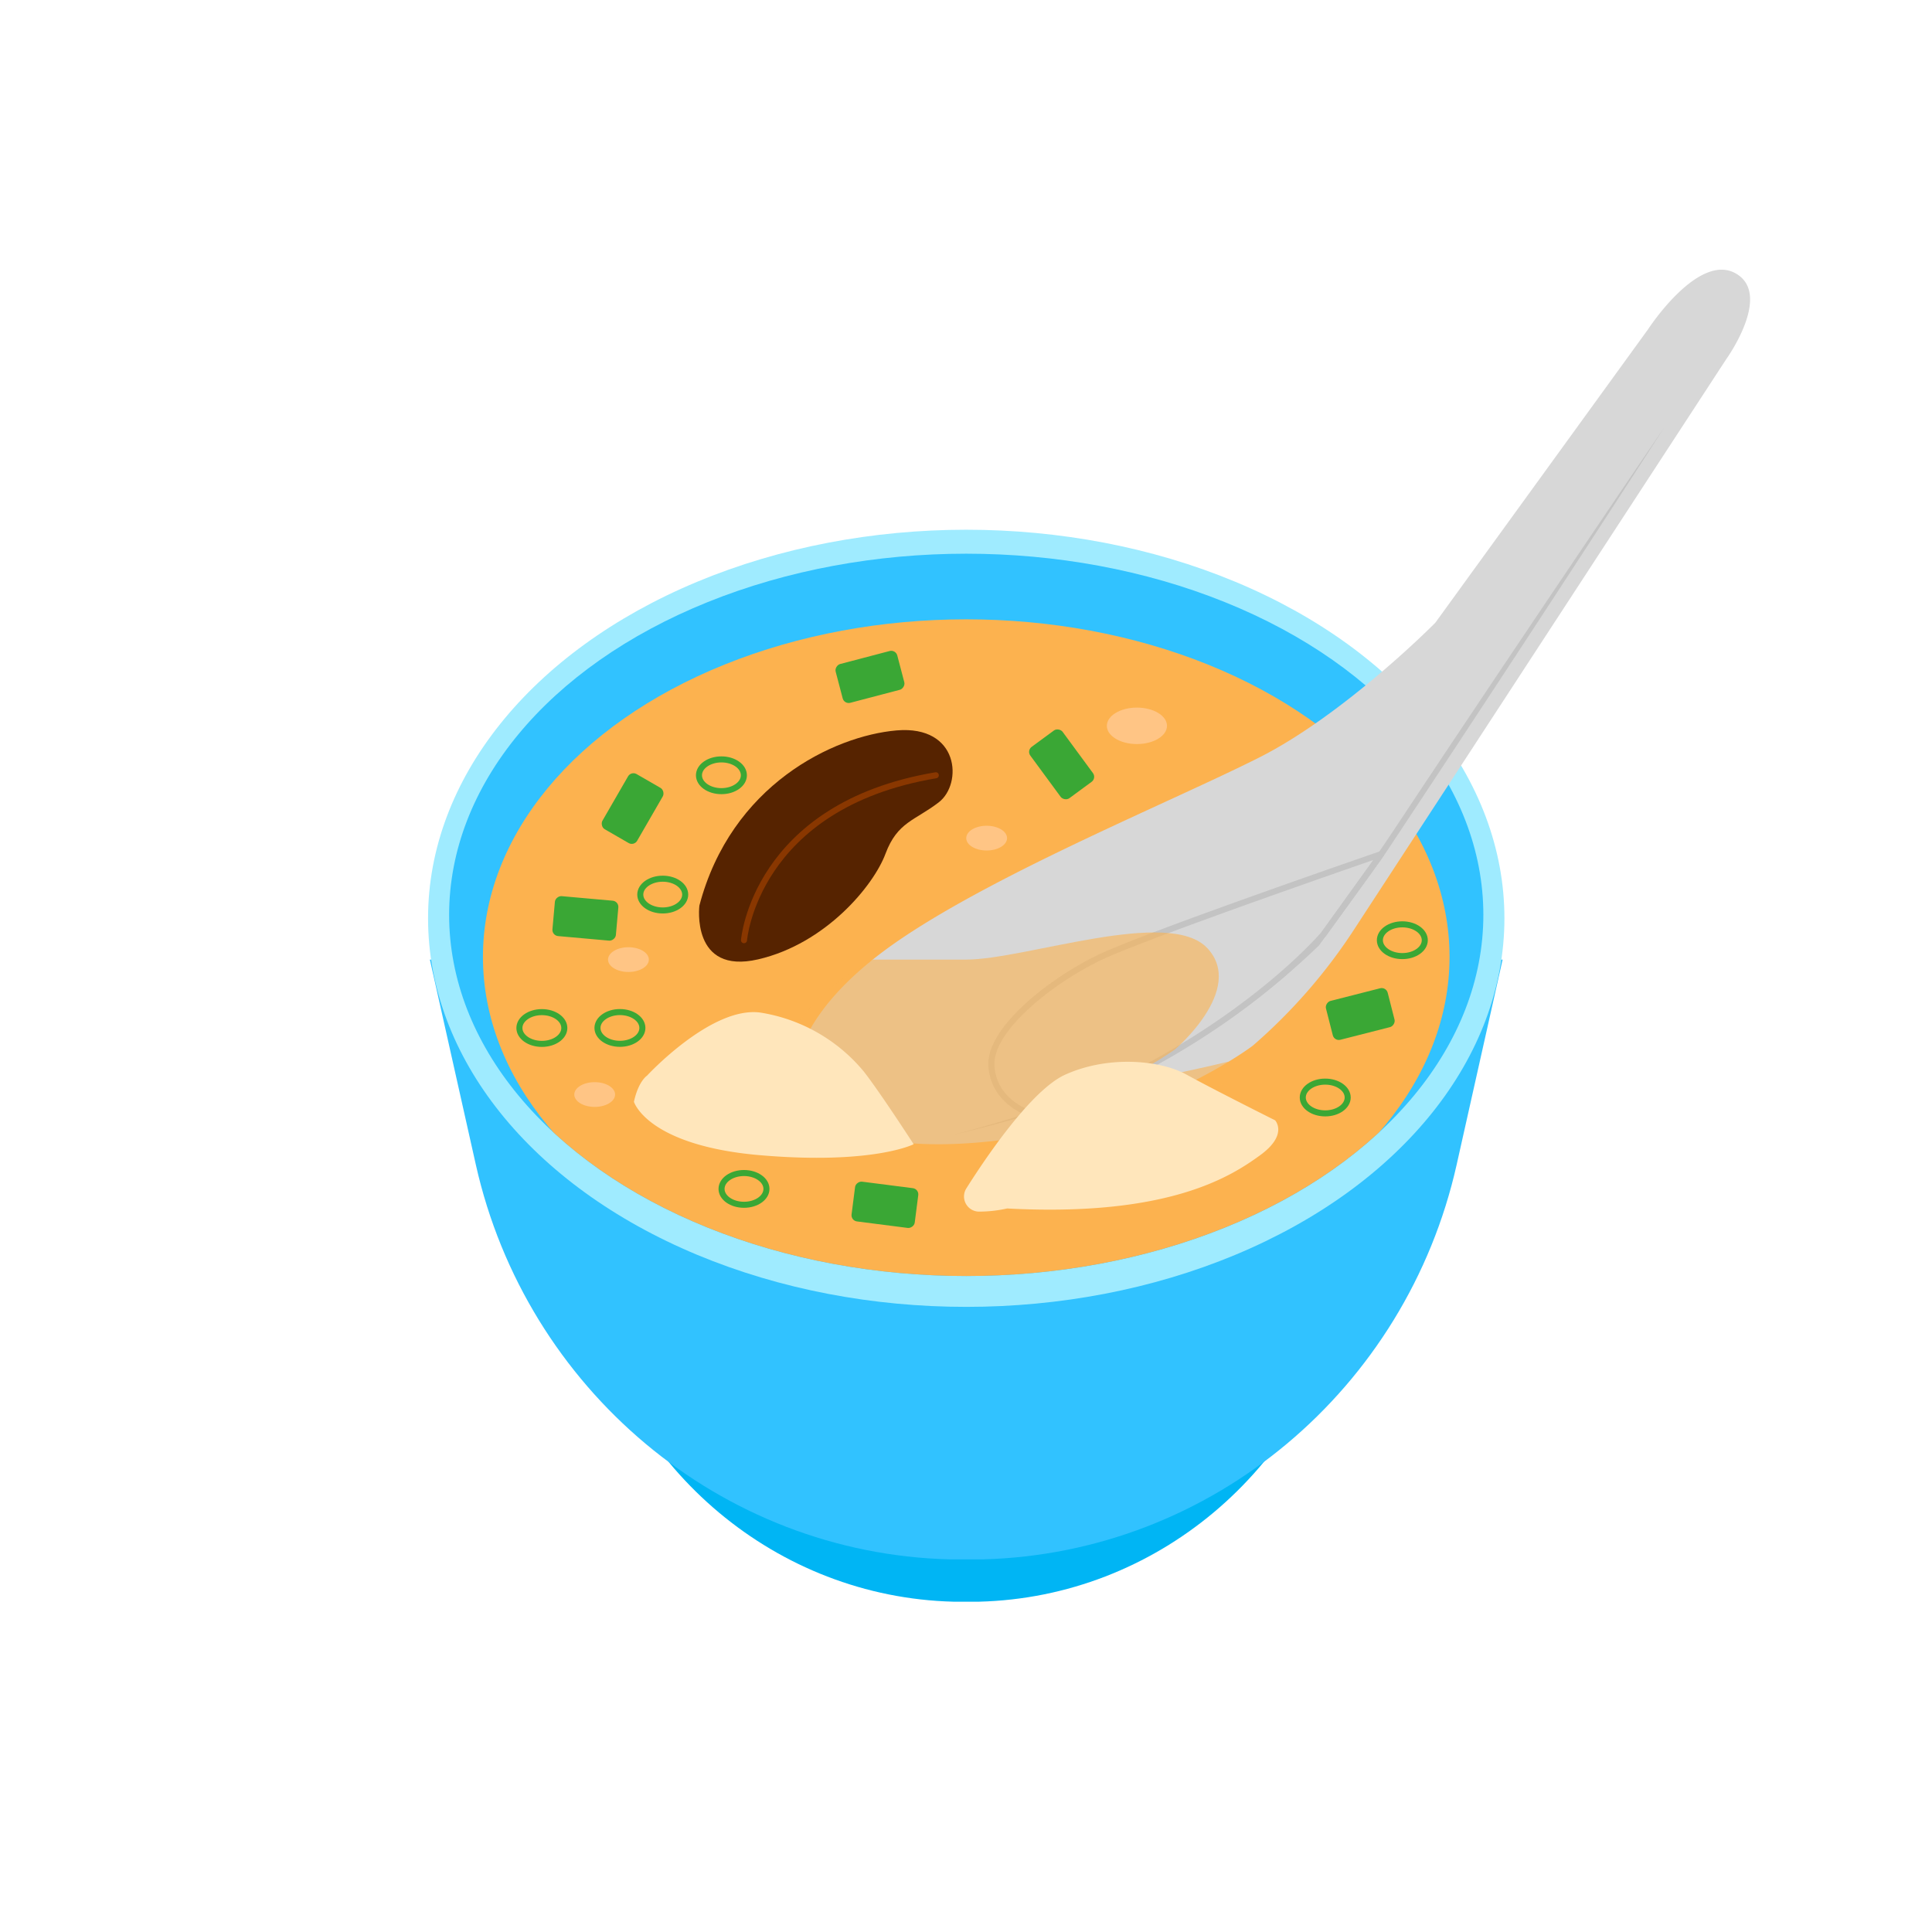
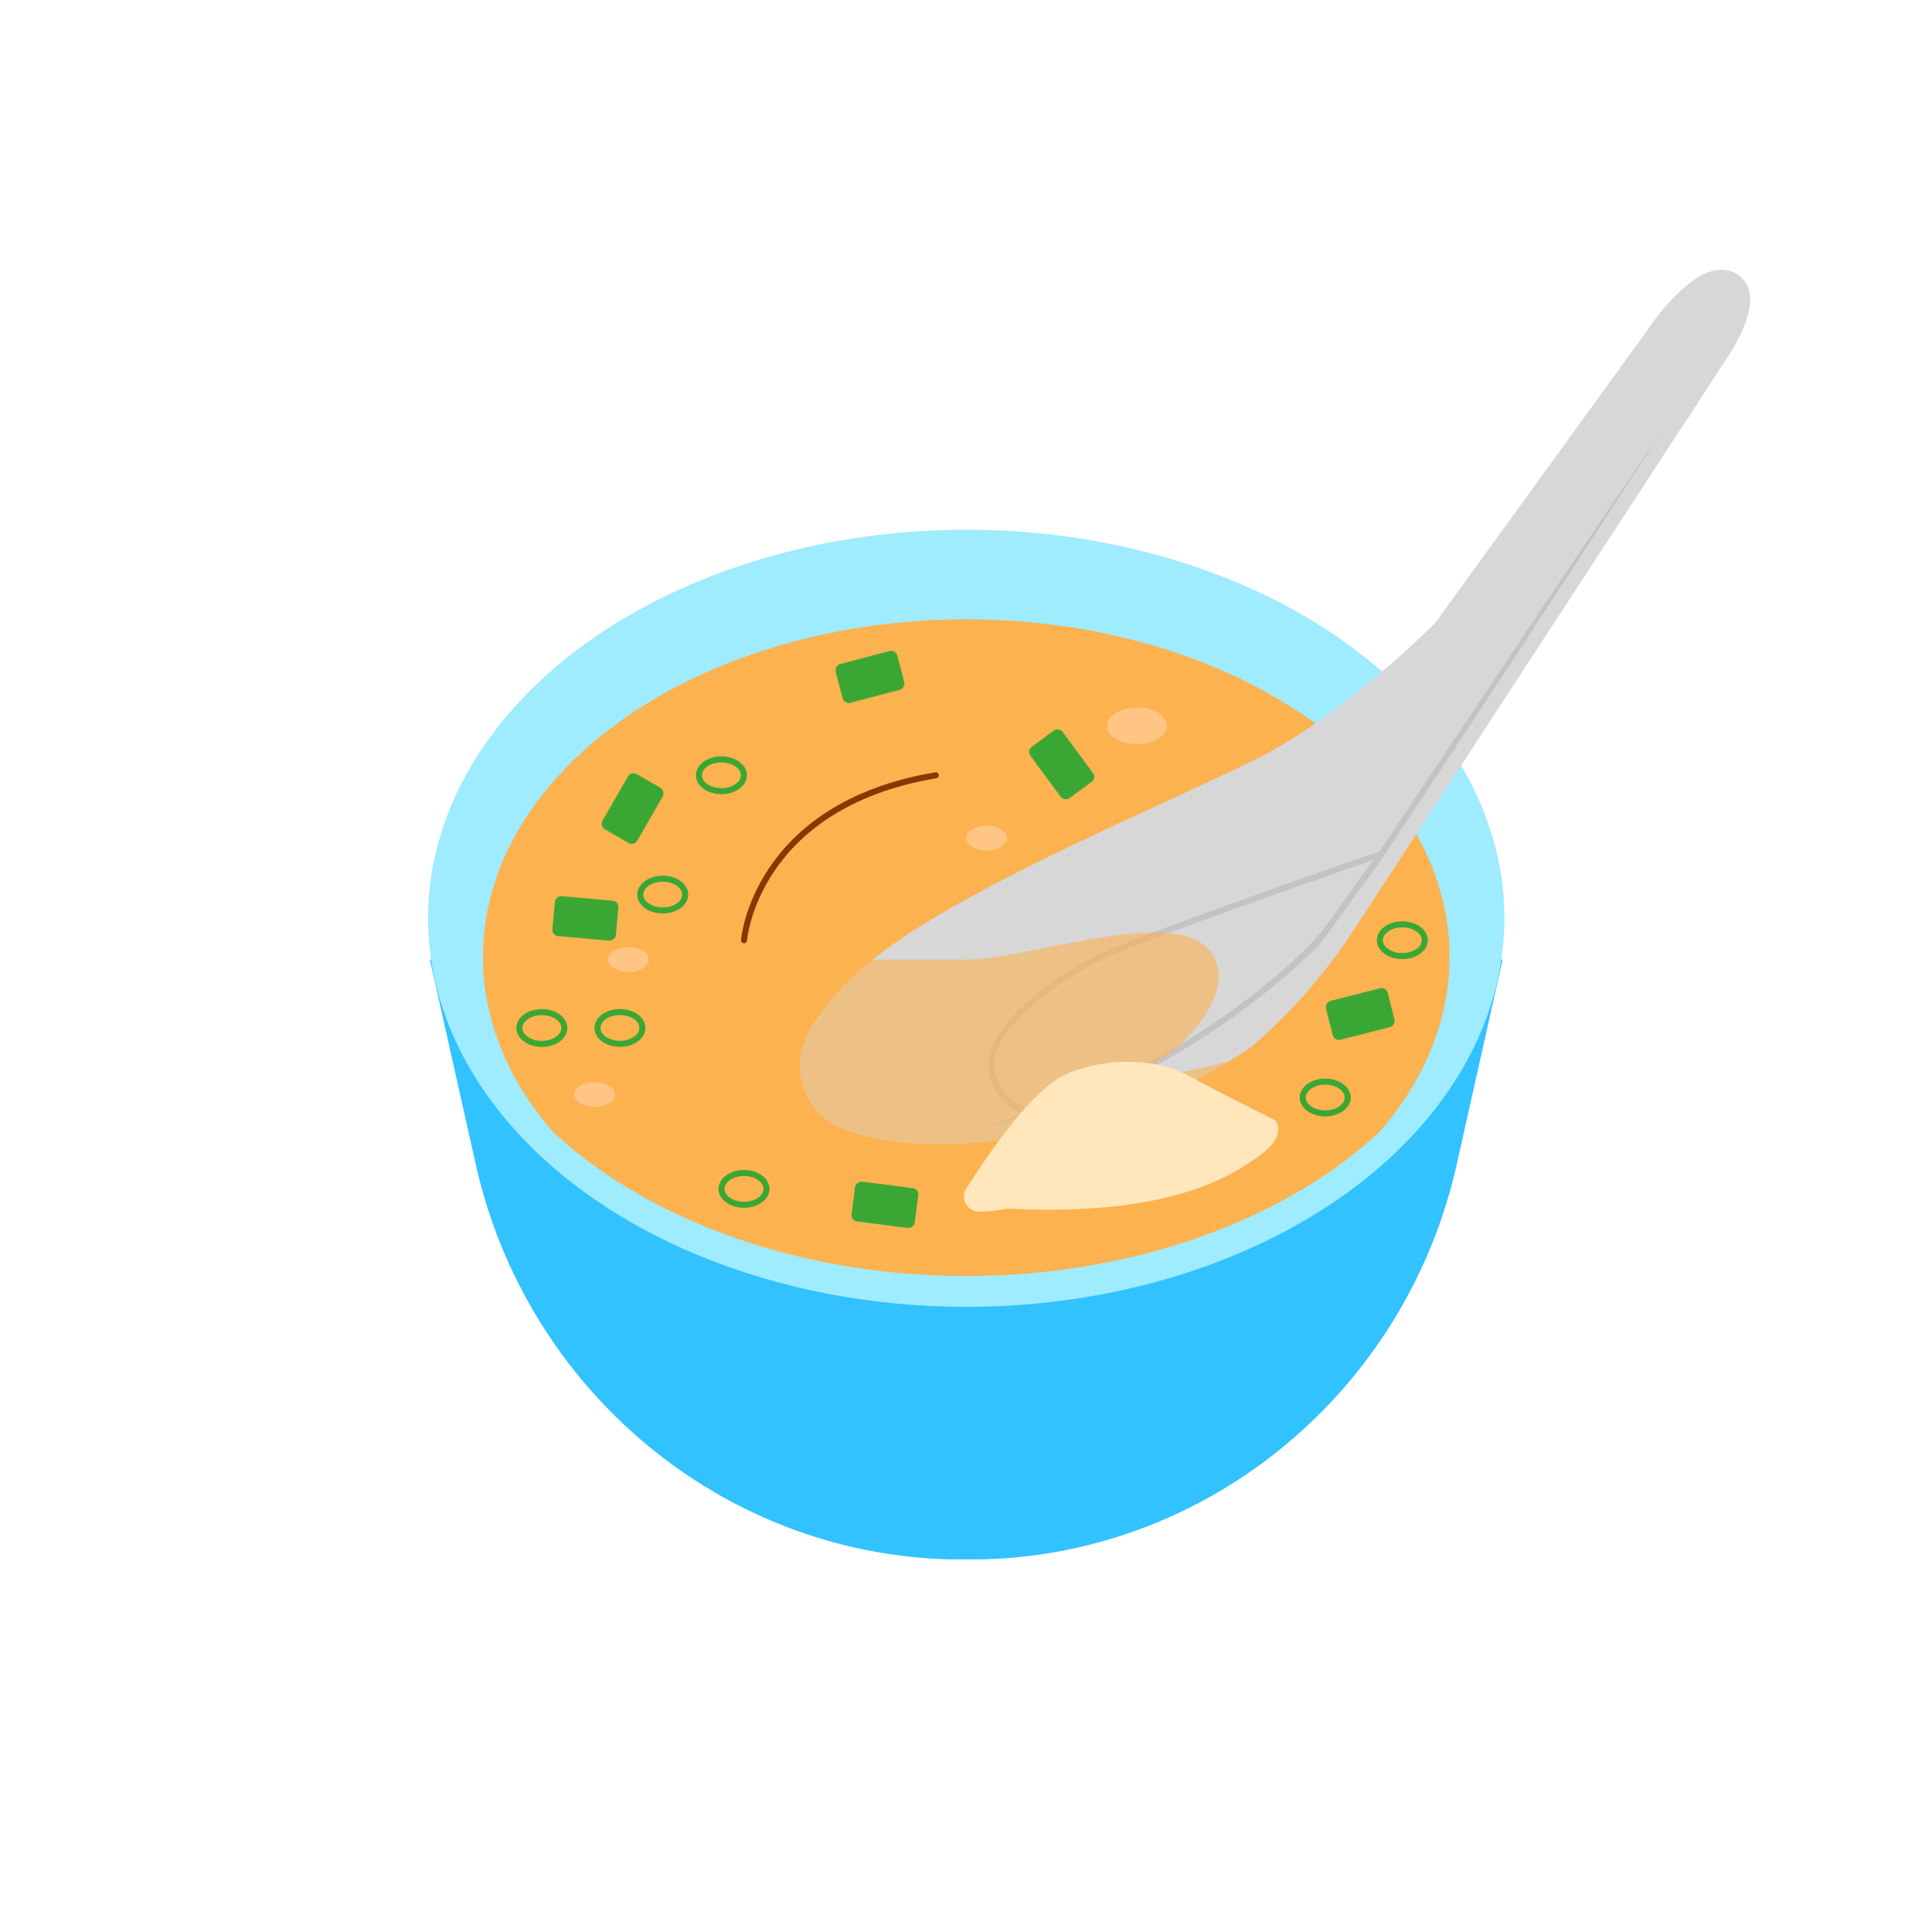
<svg xmlns="http://www.w3.org/2000/svg" viewBox="0 0 320 320">
  <defs>
    <style>.cls-1{fill:#31c2ff;}.cls-2{fill:#00b5f4;}.cls-3{fill:#9febff;}.cls-4{clip-path:url(#clip-path);}.cls-12,.cls-5{fill:#fcb24f;}.cls-6{fill:#3aa735;}.cls-11,.cls-15,.cls-7{fill:none;}.cls-7{stroke:#3aa735;stroke-miterlimit:10;}.cls-8{fill:#ffc585;}.cls-9{fill:#d7d7d7;}.cls-10{fill:#c3c3c3;}.cls-11{stroke:#c3c3c3;}.cls-11,.cls-15{stroke-linecap:round;stroke-linejoin:round;}.cls-12{opacity:0.6;}.cls-13{fill:#ffe6bb;}.cls-14{fill:#562300;}.cls-15{stroke:#893700;}</style>
    <clipPath id="clip-path">
      <ellipse class="cls-1" cx="160.04" cy="151.53" rx="85.65" ry="59.82" />
    </clipPath>
  </defs>
  <g id="Layer_2" data-name="Layer 2">
-     <path class="cls-2" d="M160,188.7H91.53l5.87,26.2c6.41,28.57,31.24,49.64,60.51,50.39q1.05,0,2.13,0c.72,0,1.42,0,2.12,0,29.28-.75,54.11-21.81,60.52-50.39l5.87-26.2Z" />
    <path class="cls-1" d="M160,158.94H71.2l7.62,34c8.32,37.05,40.5,64.36,78.46,65.34.91,0,1.83,0,2.76,0s1.85,0,2.75,0c38-1,70.15-28.29,78.47-65.34l7.62-34Z" />
    <ellipse class="cls-3" cx="160.04" cy="152.1" rx="89.14" ry="64.36" />
-     <ellipse class="cls-1" cx="160.04" cy="151.53" rx="85.65" ry="59.82" />
    <g class="cls-4">
      <ellipse class="cls-5" cx="160.04" cy="158.49" rx="80.05" ry="55.91" />
      <rect class="cls-6" x="101.46" y="128.65" width="6.64" height="10.55" rx="1.03" transform="translate(81 -34.45) rotate(30)" />
      <rect class="cls-6" x="140.76" y="106.84" width="6.64" height="10.55" rx="1.03" transform="translate(215.95 -55.71) rotate(75.29)" />
      <rect class="cls-6" x="221.99" y="162.68" width="6.64" height="10.55" rx="1.03" transform="translate(332.4 -91.86) rotate(75.7)" />
      <rect class="cls-6" x="143.25" y="194.3" width="6.64" height="10.55" rx="1.03" transform="translate(363.15 79.53) rotate(97.3)" />
      <rect class="cls-6" x="93.63" y="146.83" width="6.64" height="10.55" rx="1.03" transform="translate(257.08 69.07) rotate(95.1)" />
      <rect class="cls-6" x="172.52" y="121.34" width="6.64" height="10.55" rx="1.03" transform="translate(-40.83 128.77) rotate(-36.33)" />
      <ellipse class="cls-7" cx="102.68" cy="170.26" rx="3.72" ry="2.63" />
      <ellipse class="cls-7" cx="89.75" cy="170.27" rx="3.72" ry="2.63" />
      <ellipse class="cls-7" cx="219.5" cy="181.78" rx="3.72" ry="2.63" />
      <ellipse class="cls-7" cx="123.23" cy="196.92" rx="3.72" ry="2.63" />
      <ellipse class="cls-7" cx="232.27" cy="155.73" rx="3.72" ry="2.63" />
      <ellipse class="cls-7" cx="119.49" cy="128.41" rx="3.72" ry="2.63" />
      <ellipse class="cls-7" cx="109.77" cy="148.17" rx="3.72" ry="2.63" />
      <ellipse class="cls-5" cx="152.16" cy="172.94" rx="7.12" ry="4.33" />
      <ellipse class="cls-5" cx="171.77" cy="171.39" rx="4.98" ry="3.02" />
      <ellipse class="cls-8" cx="188.31" cy="120.22" rx="4.98" ry="3.02" />
      <ellipse class="cls-8" cx="163.42" cy="138.82" rx="3.38" ry="2.05" />
      <ellipse class="cls-8" cx="104.09" cy="158.94" rx="3.38" ry="2.05" />
      <ellipse class="cls-8" cx="98.5" cy="181.29" rx="3.38" ry="2.05" />
    </g>
    <path class="cls-9" d="M133.67,171.44a11.27,11.27,0,0,0,6,15.58c4.95,1.92,12.68,3.29,24.52,2,26.44-2.93,43.31-15.82,43.31-15.82A91.26,91.26,0,0,0,224.25,154l61.67-94.51s7.75-10.75,1.54-14.22S273,54.5,273,54.5l-35.27,48.65s-15,15.19-29.25,22.36-42.51,18.7-59.14,29.92C140.45,161.43,135.93,167,133.67,171.44Z" />
    <path class="cls-10" d="M157.7,188a218.84,218.84,0,0,0,24.68-7.93A122.87,122.87,0,0,0,204.65,167a106,106,0,0,0,13.12-11l7.49-10.45c2.24-3,5.2-7.44,7.29-10.61,12.67-19.1,30.16-45.15,43.07-64.09-13.83,21.46-31.75,48.76-45.82,70-2.44,3.61-8.72,12.08-11.33,15.74a121.21,121.21,0,0,1-35.88,24A205.59,205.59,0,0,1,157.7,188Z" />
    <path class="cls-11" d="M170.62,184.42s-6-1.77-6.41-7.85,10-14.17,17.8-17.93,46.77-17.18,46.77-17.18l-9.59,13.32S208,168,185.65,178.93A94.09,94.09,0,0,1,170.62,184.42Z" />
    <path class="cls-12" d="M144.57,158.94H160c9.88,0,33.68-8.72,40-1.87s-5.41,16.77-5.41,16.77-6.55,4.58-12.2,6.53c0,0,14.45-2.9,21.07-4.53v3.23s-25.2,12.8-45.79,12.26-24-2.89-27.26-13S144.57,158.94,144.57,158.94Z" />
    <path class="cls-13" d="M162.06,200.68a2.51,2.51,0,0,1-2-3.85c3-4.76,10.71-16.29,16.39-18.84,7.21-3.25,15.79-2.38,20.08,0s14.67,7.57,14.67,7.57,2.21,2.37-2.48,5.78-15,10.26-41.91,8.82A21.18,21.18,0,0,1,162.06,200.68Z" />
-     <path class="cls-13" d="M105,182.49s2.16,7.25,20.91,8.85,25.42-1.82,25.42-1.82-5.59-8.65-8.29-12.08a27.9,27.9,0,0,0-17.13-9.73c-8.11-1.08-18.75,10.46-18.75,10.46S105.74,179.07,105,182.49Z" />
-     <path class="cls-14" d="M115.84,150s-1.45,11.49,9.73,8.9,19.11-12.18,21.09-17.48,4.87-5.48,8.84-8.54,3.42-12.8-7-11.9S121.07,130,115.84,150Z" />
    <path class="cls-15" d="M123.23,155.73S125,133.46,155,128.41" />
  </g>
</svg>